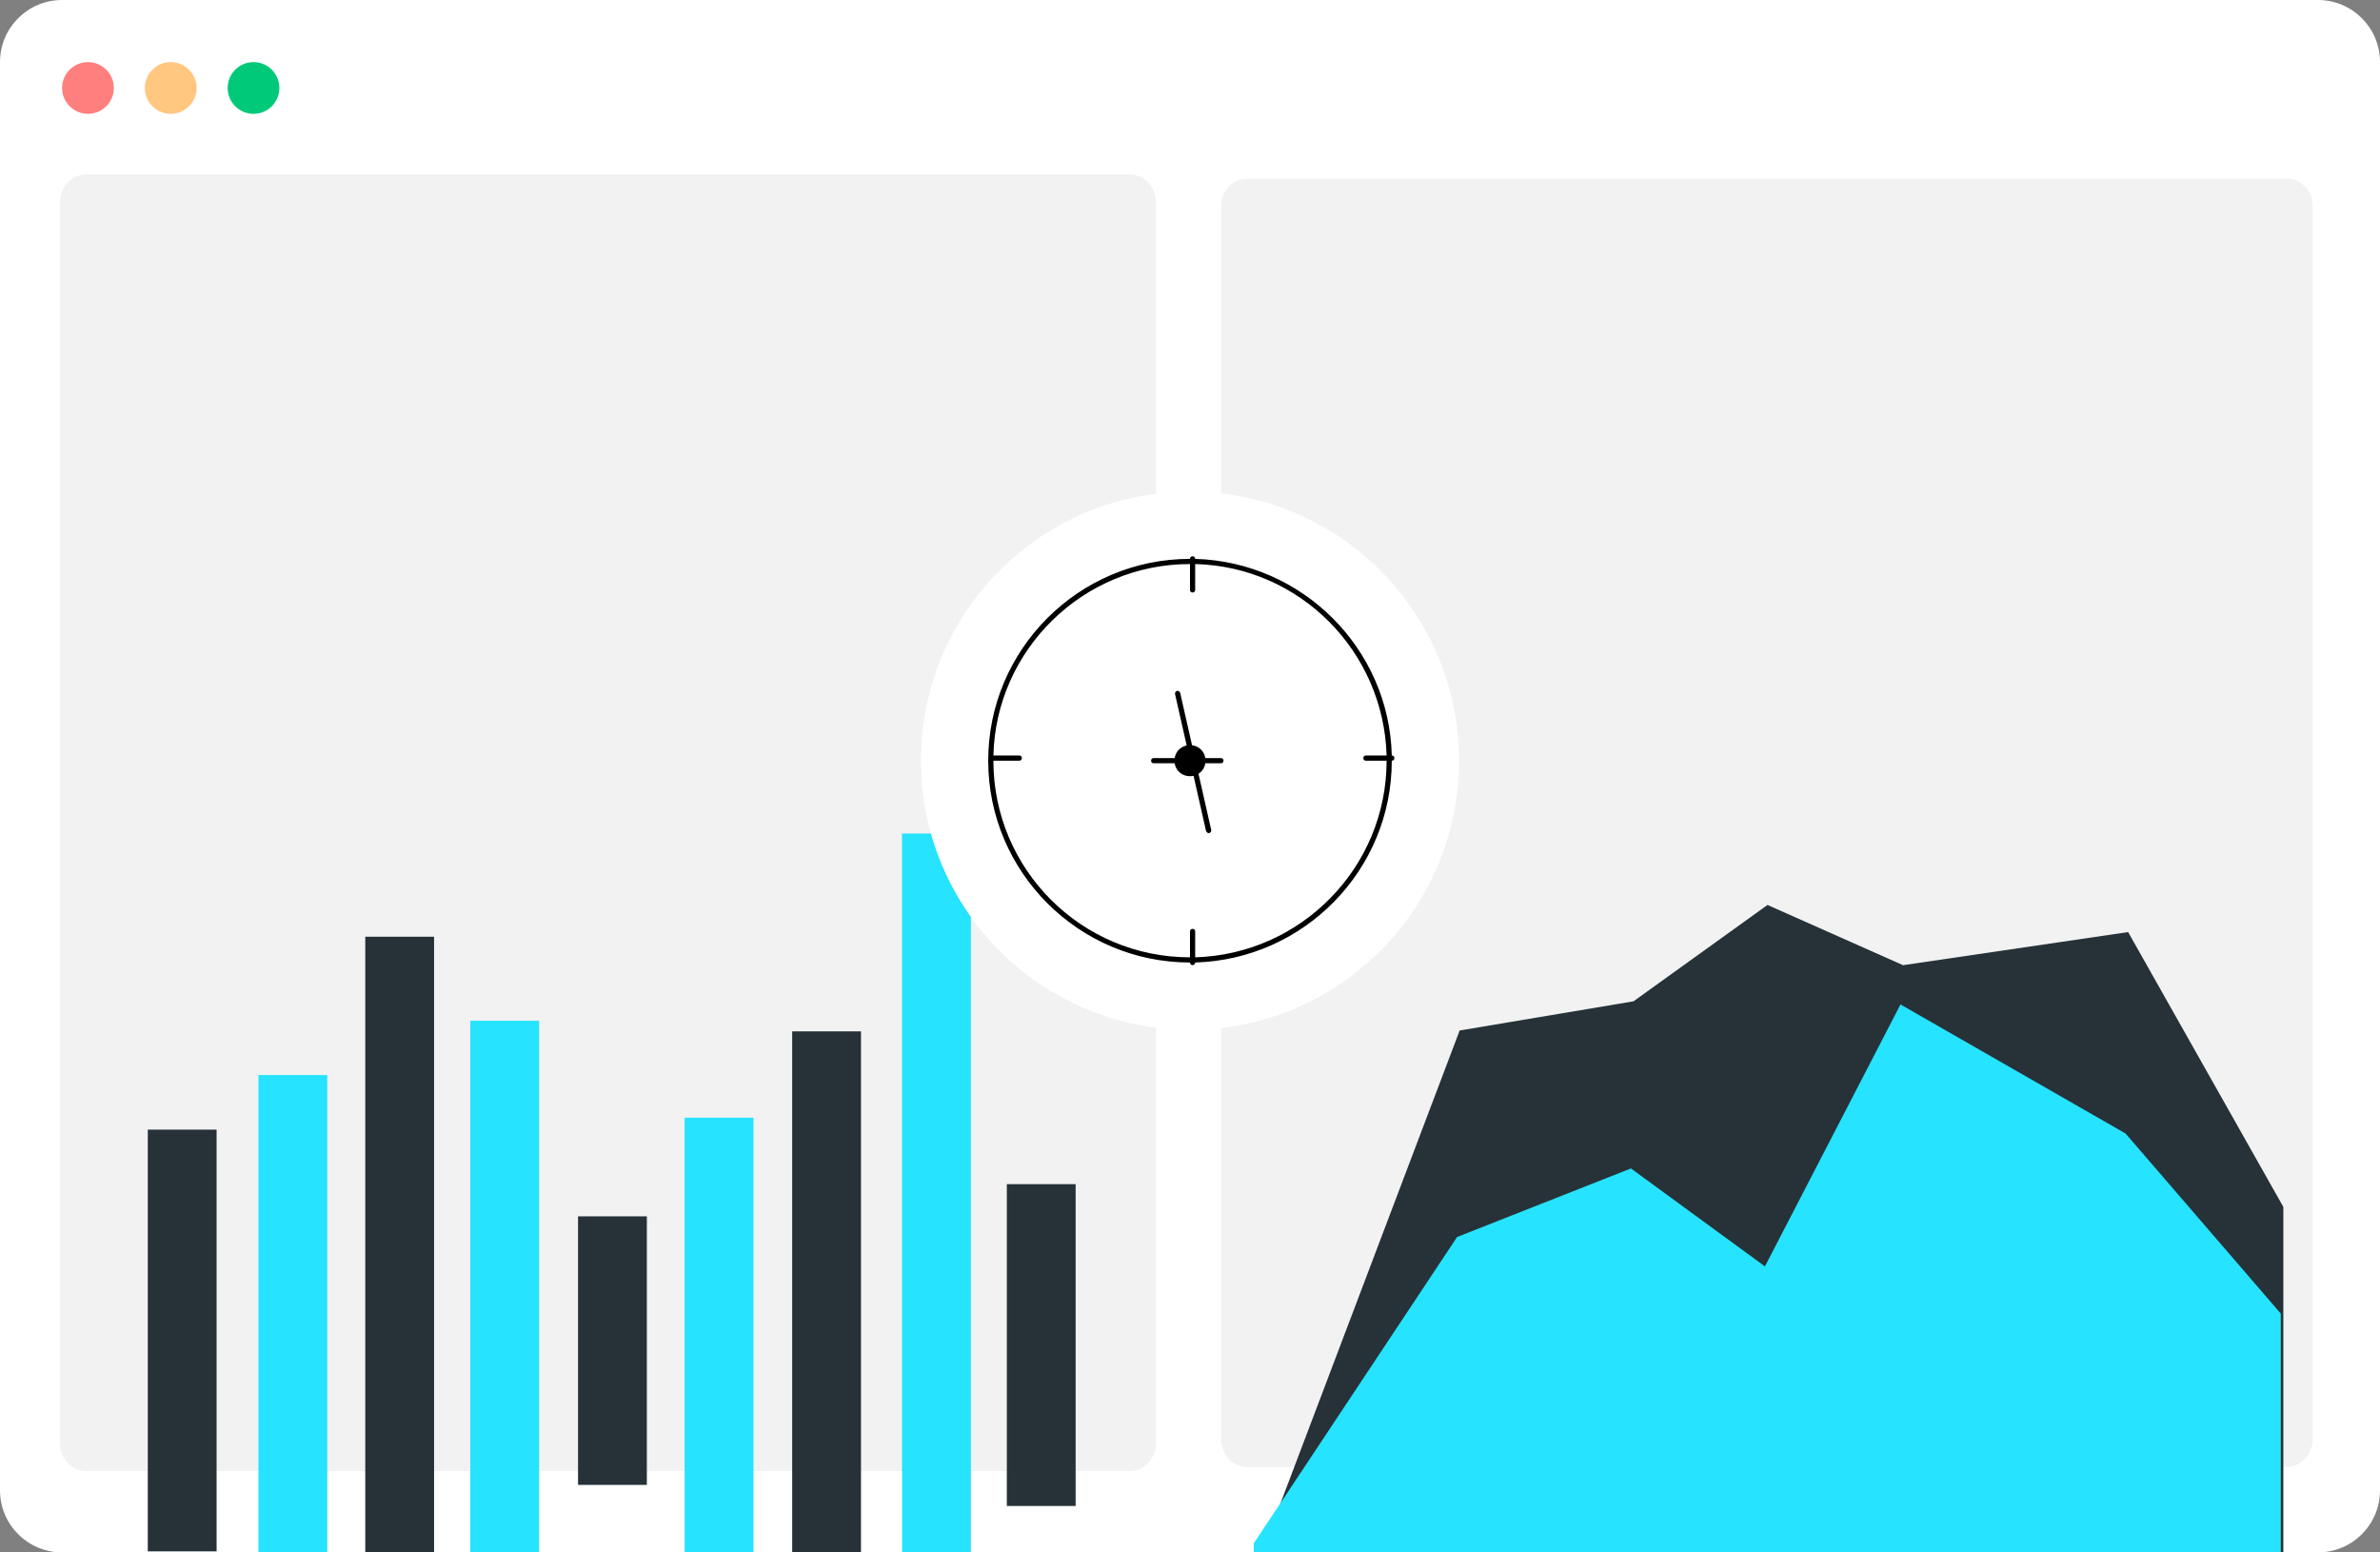
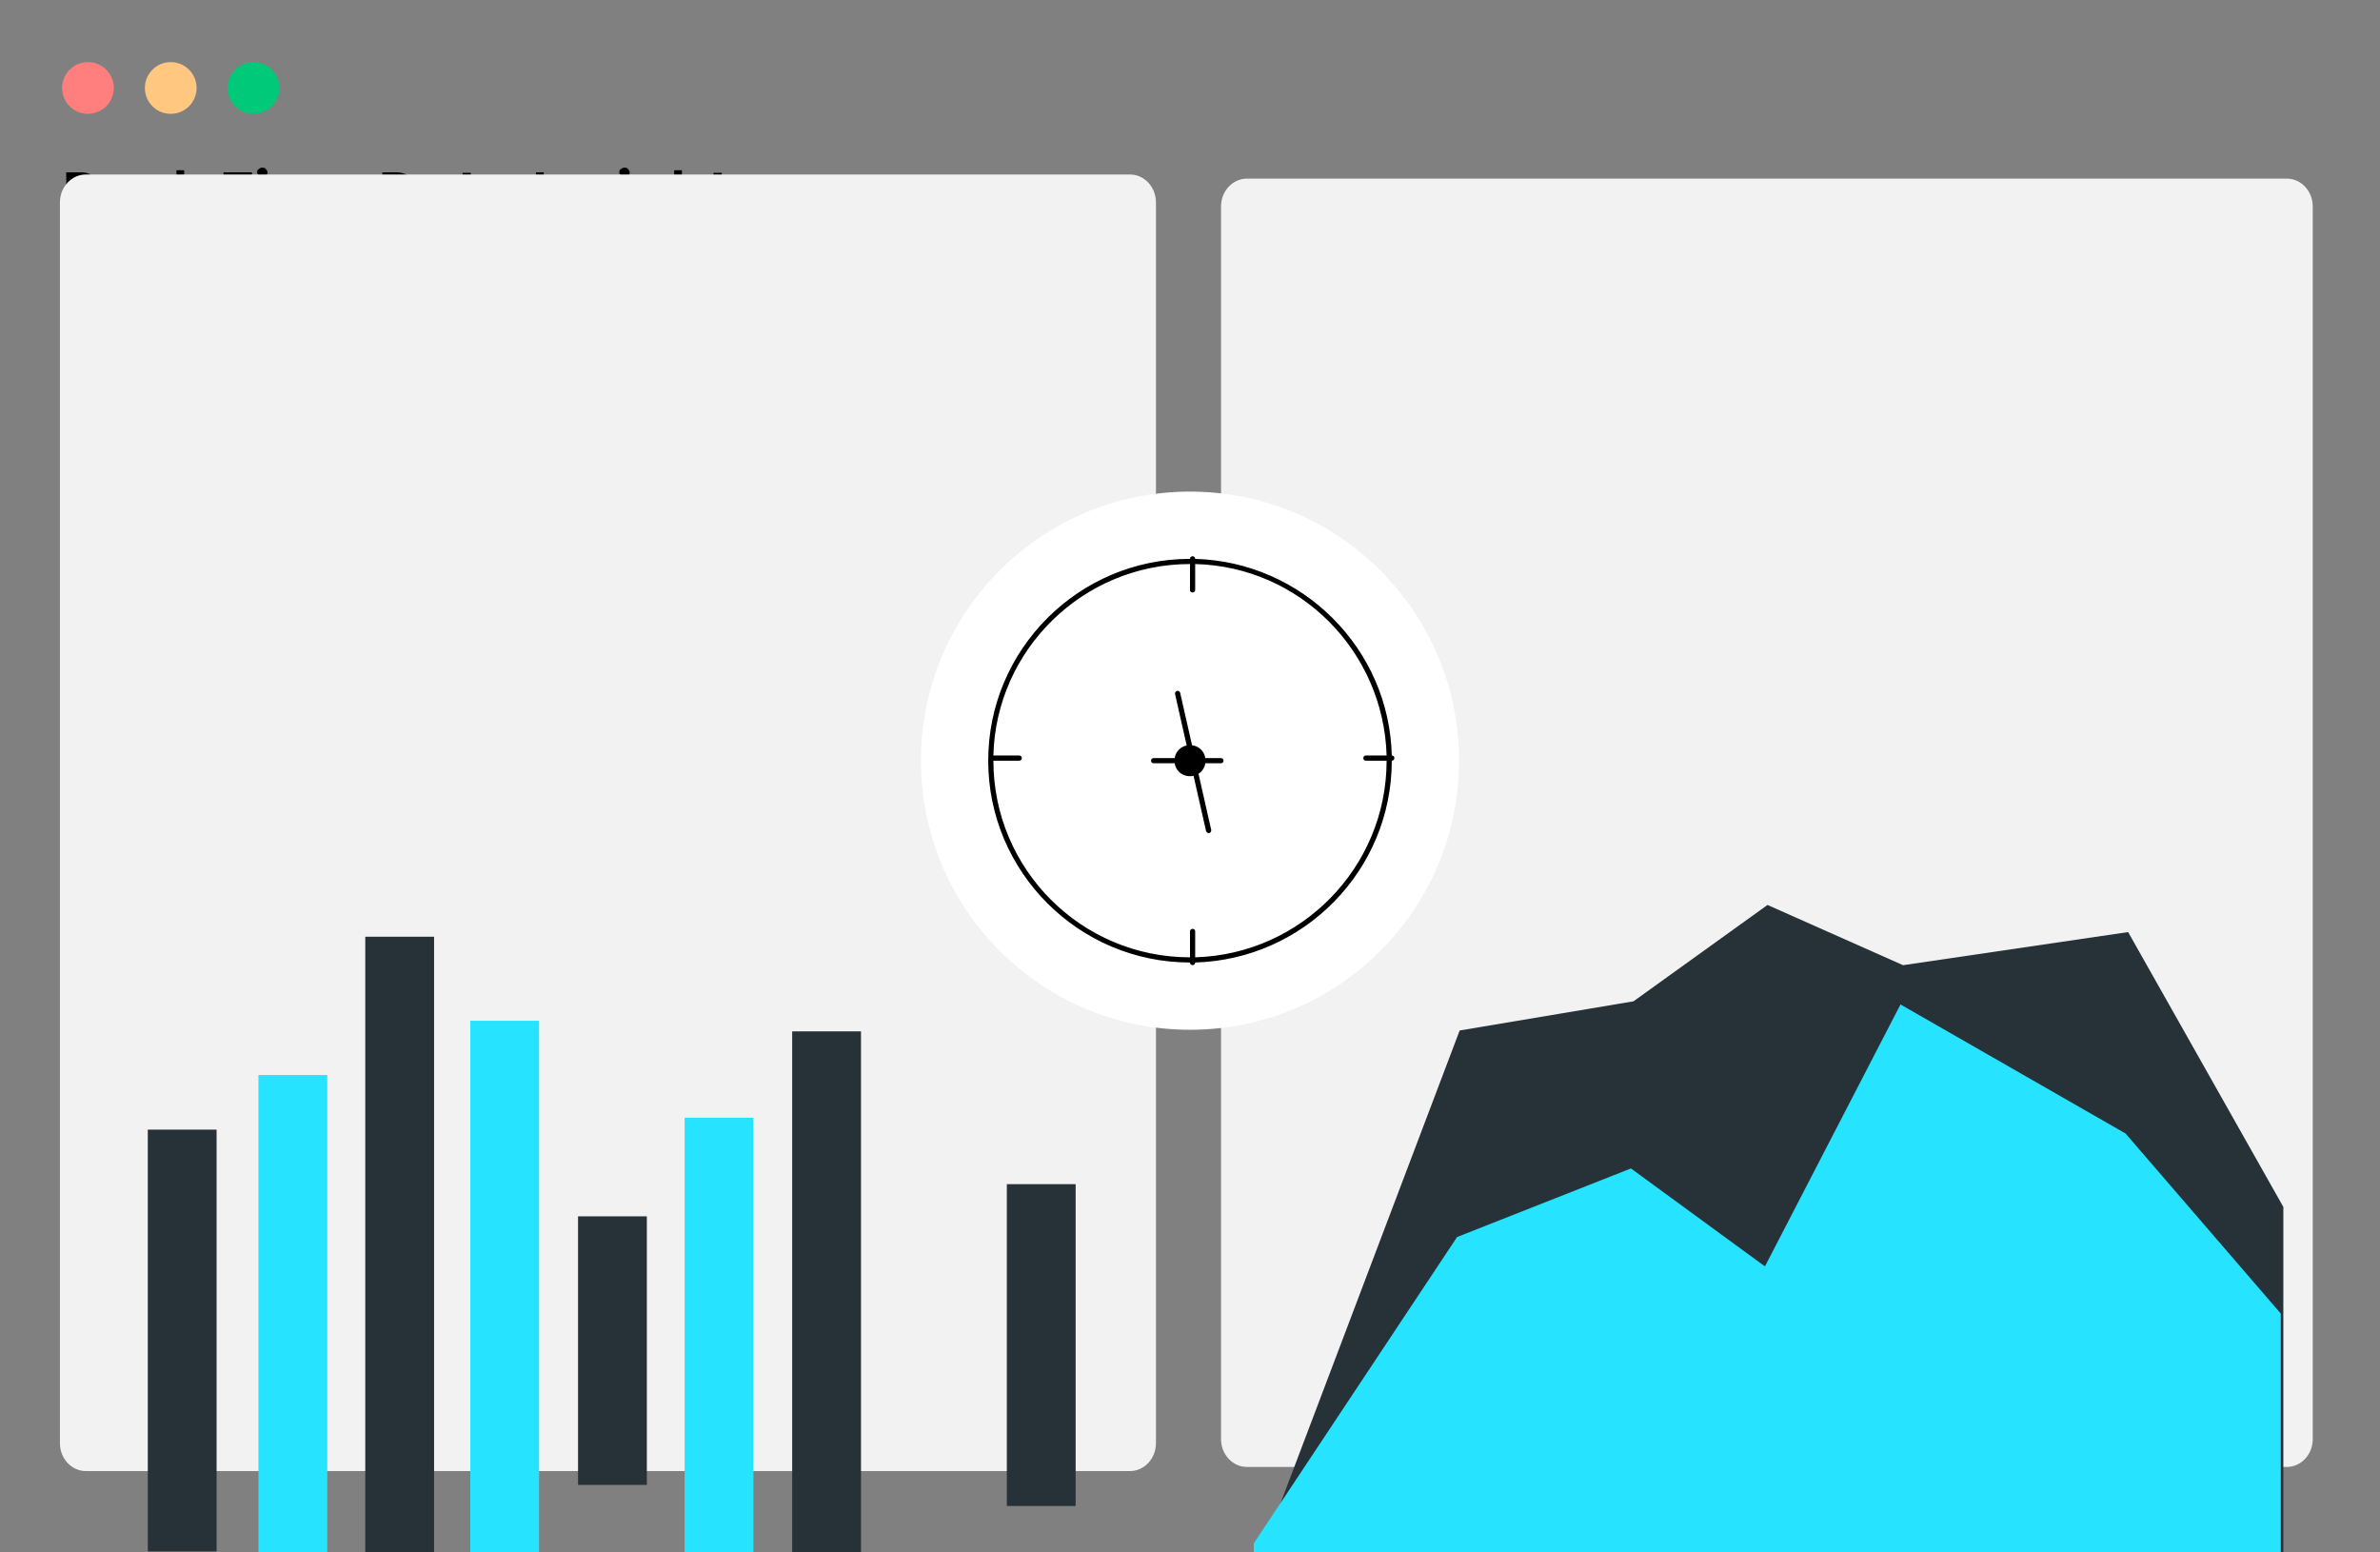
<svg xmlns="http://www.w3.org/2000/svg" xmlns:xlink="http://www.w3.org/1999/xlink" preserveAspectRatio="xMidYMid meet" width="460" height="300" viewBox="0 0 460 300" style="width:100%;height:100%">
  <rect x="0" y="0" width="460" height="300" fill="#808080" stroke="none" />
  <defs>
    <animateTransform repeatCount="indefinite" dur="7.379s" begin="0s" xlink:href="#_R_G_L_2_G_D_1_P_0_G_1_T_0" fill="freeze" attributeName="transform" from="1 0.049" to="1 1" type="scale" additive="sum" keyTimes="0;0.949;1" values="1 0.049;1 1;1 1" keySplines="0.167 0.167 0.833 0.833;0 0 0 0" calcMode="spline" />
    <animateTransform repeatCount="indefinite" dur="7.379s" begin="0s" xlink:href="#_R_G_L_2_G_D_1_P_0_G_1_T_0" fill="freeze" attributeName="transform" from="-0.119 -84.639" to="-0.119 -84.639" type="translate" additive="sum" keyTimes="0;1" values="-0.119 -84.639;-0.119 -84.639" keySplines="0 0 1 1" calcMode="spline" />
    <animate repeatCount="indefinite" dur="7.379s" begin="0s" xlink:href="#_R_G_L_2_G_D_1_P_0" fill="freeze" attributeName="opacity" from="0" to="0" keyTimes="0;0.047;0.949;0.995;1" values="0;1;1;0;0" keySplines="0.167 0.167 0.833 0.833;0.167 0.167 0.833 0.833;0.167 0.167 0.833 0.833;0 0 0 0" calcMode="spline" />
    <animateTransform repeatCount="indefinite" dur="7.379s" begin="0s" xlink:href="#_R_G_L_2_G_D_2_P_0_G_1_T_0" fill="freeze" attributeName="transform" from="1 0.049" to="1 1" type="scale" additive="sum" keyTimes="0;0.949;1" values="1 0.049;1 1;1 1" keySplines="0.167 0.167 0.833 0.833;0 0 0 0" calcMode="spline" />
    <animateTransform repeatCount="indefinite" dur="7.379s" begin="0s" xlink:href="#_R_G_L_2_G_D_2_P_0_G_1_T_0" fill="freeze" attributeName="transform" from="0.377 -66.049" to="0.377 -66.049" type="translate" additive="sum" keyTimes="0;1" values="0.377 -66.049;0.377 -66.049" keySplines="0 0 1 1" calcMode="spline" />
    <animate repeatCount="indefinite" dur="7.379s" begin="0s" xlink:href="#_R_G_L_2_G_D_2_P_0" fill="freeze" attributeName="opacity" from="0" to="0" keyTimes="0;0.047;0.949;0.995;1" values="0;1;1;0;0" keySplines="0.167 0.167 0.833 0.833;0.167 0.167 0.833 0.833;0.167 0.167 0.833 0.833;0 0 0 0" calcMode="spline" />
    <animateTransform repeatCount="indefinite" dur="7.379s" begin="0s" xlink:href="#_R_G_L_1_G_D_1_P_0_G_1_T_0" fill="freeze" attributeName="transform" from="1 0.043" to="1 1" type="scale" additive="sum" keyTimes="0;0.949;1" values="1 0.043;1 1;1 1" keySplines="0.167 0.167 0.833 0.833;0 0 0 0" calcMode="spline" />
    <animateTransform repeatCount="indefinite" dur="7.379s" begin="0s" xlink:href="#_R_G_L_1_G_D_1_P_0_G_1_T_0" fill="freeze" attributeName="transform" from="0.436 -40.5" to="0.436 -40.5" type="translate" additive="sum" keyTimes="0;1" values="0.436 -40.5;0.436 -40.5" keySplines="0 0 1 1" calcMode="spline" />
    <animate repeatCount="indefinite" dur="7.379s" begin="0s" xlink:href="#_R_G_L_1_G_D_1_P_0" fill="freeze" attributeName="opacity" from="0" to="0" keyTimes="0;0.047;0.949;0.995;1" values="0;1;1;0;0" keySplines="0.167 0.167 0.833 0.833;0.167 0.167 0.833 0.833;0.167 0.167 0.833 0.833;0 0 0 0" calcMode="spline" />
    <animateTransform repeatCount="indefinite" dur="7.379s" begin="0s" xlink:href="#_R_G_L_1_G_D_2_P_0_G_1_T_0" fill="freeze" attributeName="transform" from="1 0.043" to="1 1" type="scale" additive="sum" keyTimes="0;0.949;1" values="1 0.043;1 1;1 1" keySplines="0.167 0.167 0.833 0.833;0 0 0 0" calcMode="spline" />
    <animateTransform repeatCount="indefinite" dur="7.379s" begin="0s" xlink:href="#_R_G_L_1_G_D_2_P_0_G_1_T_0" fill="freeze" attributeName="transform" from="-0.252 -52.154" to="-0.252 -52.154" type="translate" additive="sum" keyTimes="0;1" values="-0.252 -52.154;-0.252 -52.154" keySplines="0 0 1 1" calcMode="spline" />
    <animate repeatCount="indefinite" dur="7.379s" begin="0s" xlink:href="#_R_G_L_1_G_D_2_P_0" fill="freeze" attributeName="opacity" from="0" to="0" keyTimes="0;0.047;0.949;0.995;1" values="0;1;1;0;0" keySplines="0.167 0.167 0.833 0.833;0.167 0.167 0.833 0.833;0.167 0.167 0.833 0.833;0 0 0 0" calcMode="spline" />
    <animateTransform repeatCount="indefinite" dur="7.379s" begin="0s" xlink:href="#_R_G_L_1_G_D_3_P_0_G_1_T_0" fill="freeze" attributeName="transform" from="1 0.043" to="1 1" type="scale" additive="sum" keyTimes="0;0.949;1" values="1 0.043;1 1;1 1" keySplines="0.167 0.167 0.833 0.833;0 0 0 0" calcMode="spline" />
    <animateTransform repeatCount="indefinite" dur="7.379s" begin="0s" xlink:href="#_R_G_L_1_G_D_3_P_0_G_1_T_0" fill="freeze" attributeName="transform" from="-0.199 -76.523" to="-0.199 -76.523" type="translate" additive="sum" keyTimes="0;1" values="-0.199 -76.523;-0.199 -76.523" keySplines="0 0 1 1" calcMode="spline" />
    <animate repeatCount="indefinite" dur="7.379s" begin="0s" xlink:href="#_R_G_L_1_G_D_3_P_0" fill="freeze" attributeName="opacity" from="0" to="0" keyTimes="0;0.047;0.949;0.995;1" values="0;1;1;0;0" keySplines="0.167 0.167 0.833 0.833;0.167 0.167 0.833 0.833;0.167 0.167 0.833 0.833;0 0 0 0" calcMode="spline" />
    <animateTransform repeatCount="indefinite" dur="7.379s" begin="0s" xlink:href="#_R_G_L_1_G_D_4_P_0_G_1_T_0" fill="freeze" attributeName="transform" from="1 0.043" to="1 1" type="scale" additive="sum" keyTimes="0;0.949;1" values="1 0.043;1 1;1 1" keySplines="0.167 0.167 0.833 0.833;0 0 0 0" calcMode="spline" />
    <animateTransform repeatCount="indefinite" dur="7.379s" begin="0s" xlink:href="#_R_G_L_1_G_D_4_P_0_G_1_T_0" fill="freeze" attributeName="transform" from="0.107 -61.66" to="0.107 -61.66" type="translate" additive="sum" keyTimes="0;1" values="0.107 -61.66;0.107 -61.66" keySplines="0 0 1 1" calcMode="spline" />
    <animate repeatCount="indefinite" dur="7.379s" begin="0s" xlink:href="#_R_G_L_1_G_D_4_P_0" fill="freeze" attributeName="opacity" from="0" to="0" keyTimes="0;0.047;0.949;0.995;1" values="0;1;1;0;0" keySplines="0.167 0.167 0.833 0.833;0.167 0.167 0.833 0.833;0.167 0.167 0.833 0.833;0 0 0 0" calcMode="spline" />
    <animateTransform repeatCount="indefinite" dur="7.379s" begin="0s" xlink:href="#_R_G_L_1_G_D_5_P_0_G_1_T_0" fill="freeze" attributeName="transform" from="1 0.043" to="1 1" type="scale" additive="sum" keyTimes="0;0.949;1" values="1 0.043;1 1;1 1" keySplines="0.167 0.167 0.833 0.833;0 0 0 0" calcMode="spline" />
    <animateTransform repeatCount="indefinite" dur="7.379s" begin="0s" xlink:href="#_R_G_L_1_G_D_5_P_0_G_1_T_0" fill="freeze" attributeName="transform" from="-0.021 -26.85" to="-0.021 -26.85" type="translate" additive="sum" keyTimes="0;1" values="-0.021 -26.85;-0.021 -26.85" keySplines="0 0 1 1" calcMode="spline" />
    <animate repeatCount="indefinite" dur="7.379s" begin="0s" xlink:href="#_R_G_L_1_G_D_5_P_0" fill="freeze" attributeName="opacity" from="0" to="0" keyTimes="0;0.047;0.949;0.995;1" values="0;1;1;0;0" keySplines="0.167 0.167 0.833 0.833;0.167 0.167 0.833 0.833;0.167 0.167 0.833 0.833;0 0 0 0" calcMode="spline" />
    <animateTransform repeatCount="indefinite" dur="7.379s" begin="0s" xlink:href="#_R_G_L_1_G_D_6_P_0_G_1_T_0" fill="freeze" attributeName="transform" from="1 0.043" to="1 1" type="scale" additive="sum" keyTimes="0;0.949;1" values="1 0.043;1 1;1 1" keySplines="0.167 0.167 0.833 0.833;0 0 0 0" calcMode="spline" />
    <animateTransform repeatCount="indefinite" dur="7.379s" begin="0s" xlink:href="#_R_G_L_1_G_D_6_P_0_G_1_T_0" fill="freeze" attributeName="transform" from="0.078 -43.291" to="0.078 -43.291" type="translate" additive="sum" keyTimes="0;1" values="0.078 -43.291;0.078 -43.291" keySplines="0 0 1 1" calcMode="spline" />
    <animate repeatCount="indefinite" dur="7.379s" begin="0s" xlink:href="#_R_G_L_1_G_D_6_P_0" fill="freeze" attributeName="opacity" from="0" to="0" keyTimes="0;0.047;0.949;0.995;1" values="0;1;1;0;0" keySplines="0.167 0.167 0.833 0.833;0.167 0.167 0.833 0.833;0.167 0.167 0.833 0.833;0 0 0 0" calcMode="spline" />
    <animateTransform repeatCount="indefinite" dur="7.379s" begin="0s" xlink:href="#_R_G_L_1_G_D_7_P_0_G_1_T_0" fill="freeze" attributeName="transform" from="1 0.043" to="1 1" type="scale" additive="sum" keyTimes="0;0.949;1" values="1 0.043;1 1;1 1" keySplines="0.167 0.167 0.833 0.833;0 0 0 0" calcMode="spline" />
    <animateTransform repeatCount="indefinite" dur="7.379s" begin="0s" xlink:href="#_R_G_L_1_G_D_7_P_0_G_1_T_0" fill="freeze" attributeName="transform" from="-0.646 -98.078" to="-0.646 -98.078" type="translate" additive="sum" keyTimes="0;1" values="-0.646 -98.078;-0.646 -98.078" keySplines="0 0 1 1" calcMode="spline" />
    <animate repeatCount="indefinite" dur="7.379s" begin="0s" xlink:href="#_R_G_L_1_G_D_7_P_0" fill="freeze" attributeName="opacity" from="0" to="0" keyTimes="0;0.047;0.949;0.995;1" values="0;1;1;0;0" keySplines="0.167 0.167 0.833 0.833;0.167 0.167 0.833 0.833;0.167 0.167 0.833 0.833;0 0 0 0" calcMode="spline" />
    <animateTransform repeatCount="indefinite" dur="7.379s" begin="0s" xlink:href="#_R_G_L_1_G_D_8_P_0_G_1_T_0" fill="freeze" attributeName="transform" from="1 0.043" to="1 1" type="scale" additive="sum" keyTimes="0;0.949;1" values="1 0.043;1 1;1 1" keySplines="0.167 0.167 0.833 0.833;0 0 0 0" calcMode="spline" />
    <animateTransform repeatCount="indefinite" dur="7.379s" begin="0s" xlink:href="#_R_G_L_1_G_D_8_P_0_G_1_T_0" fill="freeze" attributeName="transform" from="-0.197 -30.929" to="-0.197 -30.929" type="translate" additive="sum" keyTimes="0;1" values="-0.197 -30.929;-0.197 -30.929" keySplines="0 0 1 1" calcMode="spline" />
    <animate repeatCount="indefinite" dur="7.379s" begin="0s" xlink:href="#_R_G_L_1_G_D_8_P_0" fill="freeze" attributeName="opacity" from="0" to="0" keyTimes="0;0.047;0.949;0.995;1" values="0;1;1;0;0" keySplines="0.167 0.167 0.833 0.833;0.167 0.167 0.833 0.833;0.167 0.167 0.833 0.833;0 0 0 0" calcMode="spline" />
    <animateTransform repeatCount="indefinite" dur="7.379s" begin="0s" xlink:href="#_R_G_L_1_G_D_9_P_0_G_1_T_0" fill="freeze" attributeName="transform" from="1 0.043" to="1 1" type="scale" additive="sum" keyTimes="0;0.949;1" values="1 0.043;1 1;1 1" keySplines="0.167 0.167 0.833 0.833;0 0 0 0" calcMode="spline" />
    <animateTransform repeatCount="indefinite" dur="7.379s" begin="0s" xlink:href="#_R_G_L_1_G_D_9_P_0_G_1_T_0" fill="freeze" attributeName="transform" from="-0.11 -60.711" to="-0.11 -60.711" type="translate" additive="sum" keyTimes="0;1" values="-0.11 -60.711;-0.11 -60.711" keySplines="0 0 1 1" calcMode="spline" />
    <animate repeatCount="indefinite" dur="7.379s" begin="0s" xlink:href="#_R_G_L_1_G_D_9_P_0" fill="freeze" attributeName="opacity" from="0" to="0" keyTimes="0;0.047;0.949;0.995;1" values="0;1;1;0;0" keySplines="0.167 0.167 0.833 0.833;0.167 0.167 0.833 0.833;0.167 0.167 0.833 0.833;0 0 0 0" calcMode="spline" />
    <animateTransform repeatCount="indefinite" dur="7.379s" begin="0s" xlink:href="#_R_G_L_0_G_D_2_P_0_G_0_T_0" fill="freeze" attributeName="transform" from="0" to="358" type="rotate" additive="sum" keyTimes="0;0.5;0.995;1" values="0;176;358;358" keySplines="0.167 0.167 0.833 0.833;0.167 0.167 0.833 0.833;0 0 0 0" calcMode="spline" />
    <animateTransform repeatCount="indefinite" dur="7.379s" begin="0s" xlink:href="#_R_G_L_0_G_D_2_P_0_G_0_T_0" fill="freeze" attributeName="transform" from="-3.604 -13.501" to="-3.604 -13.501" type="translate" additive="sum" keyTimes="0;1" values="-3.604 -13.501;-3.604 -13.501" keySplines="0 0 1 1" calcMode="spline" />
    <animateTransform repeatCount="indefinite" dur="7.379s" begin="0s" xlink:href="#_R_G_L_0_G_D_3_P_0_G_0_T_0" fill="freeze" attributeName="transform" from="0" to="40" type="rotate" additive="sum" keyTimes="0;0.995;1" values="0;40;40" keySplines="0.167 0.167 0.833 0.833;0 0 0 0" calcMode="spline" />
    <animateTransform repeatCount="indefinite" dur="7.379s" begin="0s" xlink:href="#_R_G_L_0_G_D_3_P_0_G_0_T_0" fill="freeze" attributeName="transform" from="-6.977 0.001" to="-6.977 0.001" type="translate" additive="sum" keyTimes="0;1" values="-6.977 0.001;-6.977 0.001" keySplines="0 0 1 1" calcMode="spline" />
    <animate repeatCount="indefinite" dur="7.379s" begin="0s" xlink:href="#_R_G_L_0_G" fill="freeze" attributeName="opacity" from="0" to="0" keyTimes="0;0.014;0.981;0.995;1" values="0;1;1;0;0" keySplines="0.167 0.167 0.833 0.833;0.167 0.167 0.833 0.833;0.167 0.167 0.833 0.833;0 0 0 0" calcMode="spline" />
    <animate attributeType="XML" attributeName="opacity" dur="7s" from="0" to="1" xlink:href="#time_group" />
  </defs>
  <g id="_R_G">
    <g id="_R_G_L_3_G">
      <path id="_R_G_L_3_G_D_0_P_0" fill="#000000" fill-opacity="1" fill-rule="nonzero" d=" M16.7 41 C16.7,41 15,38 15,38 C15,38 14.3,38 14.3,38 C14.3,38 14.3,41 14.3,41 C14.3,41 12.8,41 12.8,41 C12.8,41 12.8,33.3 12.8,33.3 C12.8,33.3 15.7,33.3 15.7,33.3 C16.3,33.3 16.8,33.4 17.2,33.6 C17.6,33.8 17.9,34.1 18.1,34.4 C18.3,34.8 18.4,35.1 18.4,35.6 C18.4,36.1 18.3,36.6 18,37 C17.7,37.4 17.3,37.7 16.7,37.8 C16.7,37.8 18.5,40.9 18.5,40.9 C18.5,40.9 16.7,40.9 16.7,40.9 C16.7,40.9 16.7,41 16.7,41z  M14.3 36.9 C14.3,36.9 15.6,36.9 15.6,36.9 C16,36.9 16.3,36.9 16.5,36.6 C16.7,36.4 16.8,36.1 16.8,35.8 C16.8,35.5 16.7,35.2 16.5,35 C16.3,34.8 16,34.7 15.6,34.7 C15.6,34.7 14.3,34.7 14.3,34.7 C14.3,34.7 14.3,37 14.3,37 C14.3,37 14.3,36.9 14.3,36.9z  M25.5 37.8 C25.5,37.8 25.5,38.4 25.5,38.4 C25.5,38.4 21,38.4 21,38.4 C21,38.8 21.2,39.2 21.5,39.4 C21.8,39.6 22.1,39.8 22.5,39.8 C23.1,39.8 23.5,39.6 23.7,39.1 C23.7,39.1 25.4,39.1 25.4,39.1 C25.2,39.7 24.9,40.2 24.4,40.6 C23.9,41 23.3,41.2 22.6,41.2 C21.9,41.2 21.5,41.1 21,40.8 C20.5,40.5 20.2,40.2 19.9,39.7 C19.6,39.2 19.5,38.7 19.5,38 C19.5,37.3 19.6,36.8 19.9,36.3 C20.2,35.8 20.5,35.5 21,35.2 C21.5,34.9 22,34.8 22.6,34.8 C23.2,34.8 23.7,34.9 24.2,35.2 C24.7,35.4 25,35.8 25.3,36.3 C25.6,36.8 25.7,37.3 25.7,37.9 C25.7,37.9 25.5,37.8 25.5,37.8z  M23.9 37.4 C23.9,37 23.7,36.7 23.5,36.5 C23.2,36.3 22.9,36.1 22.5,36.1 C22.1,36.1 21.8,36.2 21.5,36.5 C21.2,36.7 21.1,37 21,37.5 C21,37.5 23.9,37.5 23.9,37.5 C23.9,37.5 23.9,37.4 23.9,37.4z  M26.2 37.9 C26.2,37.3 26.3,36.7 26.6,36.3 C26.8,35.8 27.2,35.5 27.6,35.2 C28,34.9 28.5,34.8 29,34.8 C29.5,34.8 29.9,34.8 30.2,35.1 C30.5,35.3 30.8,35.5 31,35.8 C31,35.8 31,34.9 31,34.9 C31,34.9 32.6,34.9 32.6,34.9 C32.6,34.9 32.6,41 32.6,41 C32.6,41 31,41 31,41 C31,41 31,40.1 31,40.1 C30.8,40.4 30.5,40.6 30.2,40.8 C29.9,41 29.5,41.1 29,41.1 C28.5,41.1 28,41 27.6,40.7 C27.2,40.4 26.8,40.1 26.6,39.6 C26.4,39.1 26.2,38.6 26.2,37.9z  M31 38 C31,37.6 31,37.3 30.8,37 C30.7,36.7 30.5,36.5 30.2,36.4 C30,36.3 29.7,36.2 29.4,36.2 C29.1,36.2 28.9,36.2 28.6,36.4 C28.4,36.5 28.2,36.7 28,37 C27.9,37.3 27.8,37.6 27.8,37.9 C27.8,38.2 27.8,38.6 28,38.9 C28.2,39.2 28.4,39.4 28.6,39.5 C28.8,39.6 29.1,39.7 29.4,39.7 C29.7,39.7 30,39.7 30.2,39.5 C30.4,39.4 30.6,39.1 30.8,38.9 C30.9,38.6 31,38.3 31,37.9 C31,37.9 31,38 31,38z    M35.6 41 C35.6,41 34.1,41 34.1,41 C34.1,41 34.1,32.9 34.1,32.9 C34.1,32.9 35.6,32.9 35.6,32.9 C35.6,32.9 35.6,41 35.6,41z    M41.8 37.7 C41.8,37.7 37.1,37.7 37.1,37.7 C37.1,37.7 37.1,36.4 37.1,36.4 C37.1,36.4 41.8,36.4 41.8,36.4 C41.8,36.4 41.8,37.7 41.8,37.7z  M48.7 33.3 C48.7,33.3 48.7,34.5 48.7,34.5 C48.7,34.5 46.7,34.5 46.7,34.5 C46.7,34.5 46.7,40.9 46.7,40.9 C46.7,40.9 45.2,40.9 45.2,40.9 C45.2,40.9 45.2,34.5 45.2,34.5 C45.2,34.5 43.2,34.5 43.2,34.5 C43.2,34.5 43.2,33.3 43.2,33.3 C43.2,33.3 48.8,33.3 48.8,33.3 C48.8,33.3 48.7,33.3 48.7,33.3z  M50.7 34.2 C50.4,34.2 50.2,34.2 50,33.9 C49.8,33.7 49.7,33.5 49.7,33.3 C49.7,33.1 49.7,32.8 50,32.7 C50.2,32.5 50.4,32.4 50.7,32.4 C51,32.4 51.2,32.4 51.4,32.7 C51.6,32.9 51.7,33.1 51.7,33.3 C51.7,33.5 51.7,33.8 51.4,33.9 C51.2,34.1 51,34.2 50.7,34.2z    M51.4 41 C51.4,41 49.9,41 49.9,41 C49.9,41 49.9,34.9 49.9,34.9 C49.9,34.9 51.4,34.9 51.4,34.9 C51.4,34.9 51.4,41 51.4,41z  M60.5 34.8 C61.2,34.8 61.8,35 62.3,35.5 C62.8,36 63,36.6 63,37.4 C63,37.4 63,41 63,41 C63,41 61.5,41 61.5,41 C61.5,41 61.5,37.6 61.5,37.6 C61.5,37.1 61.4,36.8 61.1,36.5 C60.9,36.2 60.5,36.1 60.1,36.1 C59.7,36.1 59.3,36.2 59.1,36.5 C58.9,36.7 58.7,37.1 58.7,37.6 C58.7,37.6 58.7,41 58.7,41 C58.7,41 57.2,41 57.2,41 C57.2,41 57.2,37.6 57.2,37.6 C57.2,37.1 57.1,36.8 56.8,36.5 C56.6,36.2 56.2,36.1 55.8,36.1 C55.4,36.1 55,36.2 54.8,36.5 C54.6,36.7 54.4,37.1 54.4,37.6 C54.4,37.6 54.4,41 54.4,41 C54.4,41 52.9,41 52.9,41 C52.9,41 52.9,34.9 52.9,34.9 C52.9,34.9 54.4,34.9 54.4,34.9 C54.4,34.9 54.4,35.6 54.4,35.6 C54.6,35.3 54.9,35.1 55.2,35 C55.5,34.9 55.9,34.8 56.2,34.8 C56.5,34.8 57.1,34.9 57.5,35.1 C57.9,35.3 58.2,35.6 58.4,36 C58.6,35.6 58.9,35.4 59.3,35.2 C59.7,35 60.1,34.9 60.5,34.9 C60.5,34.9 60.5,34.8 60.5,34.8z  M70.1 37.8 C70.1,37.8 70.1,38.4 70.1,38.4 C70.1,38.4 65.6,38.4 65.6,38.4 C65.6,38.8 65.8,39.2 66.1,39.4 C66.4,39.6 66.7,39.8 67.1,39.8 C67.7,39.8 68.1,39.6 68.3,39.1 C68.3,39.1 70,39.1 70,39.1 C69.8,39.7 69.5,40.2 69,40.6 C68.5,41 67.9,41.2 67.2,41.2 C66.5,41.2 66.1,41.1 65.6,40.8 C65.1,40.5 64.8,40.2 64.5,39.7 C64.2,39.2 64.1,38.7 64.1,38 C64.1,37.3 64.2,36.8 64.5,36.3 C64.8,35.8 65.1,35.5 65.6,35.2 C66.1,34.9 66.6,34.8 67.2,34.8 C67.8,34.8 68.3,34.9 68.8,35.2 C69.3,35.4 69.6,35.8 69.9,36.3 C70.2,36.8 70.3,37.3 70.3,37.9 C70.3,37.9 70.1,37.8 70.1,37.8z  M68.5 37.4 C68.5,37 68.3,36.7 68.1,36.5 C67.8,36.3 67.5,36.1 67.1,36.1 C66.7,36.1 66.4,36.2 66.1,36.5 C65.8,36.7 65.7,37 65.6,37.5 C65.6,37.5 68.5,37.5 68.5,37.5 C68.5,37.5 68.5,37.4 68.5,37.4z  M76.6 33.3 C77.4,33.3 78.1,33.5 78.7,33.8 C79.3,34.1 79.8,34.6 80.1,35.2 C80.4,35.8 80.6,36.5 80.6,37.2 C80.6,37.9 80.4,38.6 80.1,39.2 C79.8,39.8 79.3,40.2 78.7,40.5 C78.1,40.8 77.4,41 76.6,41 C76.6,41 73.9,41 73.9,41 C73.9,41 73.9,33.3 73.9,33.3 C73.9,33.3 76.6,33.3 76.6,33.3z  M76.5 39.7 C77.3,39.7 77.9,39.5 78.4,39 C78.8,38.6 79.1,37.9 79.1,37.1 C79.1,36.3 78.9,35.7 78.4,35.2 C78,34.7 77.3,34.5 76.5,34.5 C76.5,34.5 75.4,34.5 75.4,34.5 C75.4,34.5 75.4,39.6 75.4,39.6 C75.4,39.6 76.5,39.6 76.5,39.6 C76.5,39.6 76.5,39.7 76.5,39.7z  M81.4 37.9 C81.4,37.3 81.5,36.7 81.8,36.3 C82,35.8 82.4,35.5 82.8,35.2 C83.2,34.9 83.7,34.8 84.2,34.8 C84.7,34.8 85.1,34.8 85.4,35.1 C85.7,35.3 86,35.5 86.2,35.8 C86.2,35.8 86.2,34.9 86.2,34.9 C86.2,34.9 87.8,34.9 87.8,34.9 C87.8,34.9 87.8,41 87.8,41 C87.8,41 86.2,41 86.2,41 C86.2,41 86.2,40.1 86.2,40.1 C86,40.4 85.7,40.6 85.4,40.8 C85.1,41 84.7,41.1 84.2,41.1 C83.7,41.1 83.2,41 82.8,40.7 C82.4,40.4 82,40.1 81.8,39.6 C81.6,39.1 81.4,38.6 81.4,37.9z  M86.2 38 C86.2,37.6 86.2,37.3 86,37 C85.9,36.7 85.7,36.5 85.4,36.4 C85.2,36.3 84.9,36.2 84.6,36.2 C84.3,36.2 84,36.2 83.8,36.4 C83.6,36.5 83.4,36.7 83.2,37 C83.1,37.3 83,37.6 83,37.9 C83,38.2 83,38.6 83.2,38.9 C83.4,39.2 83.6,39.4 83.8,39.5 C84,39.6 84.3,39.7 84.6,39.7 C84.9,39.7 85.2,39.7 85.4,39.5 C85.6,39.4 85.8,39.1 86,38.9 C86.1,38.6 86.2,38.3 86.2,37.9 C86.2,37.9 86.2,38 86.2,38z  M91 36.2 C91,36.2 91,39.1 91,39.1 C91,39.3 91,39.5 91.1,39.6 C91.2,39.6 91.4,39.7 91.6,39.7 C91.6,39.7 92.3,39.7 92.3,39.7 C92.3,39.7 92.3,41 92.3,41 C92.3,41 91.3,41 91.3,41 C90,41 89.4,40.4 89.4,39.1 C89.4,39.1 89.4,36.2 89.4,36.2 C89.4,36.2 88.7,36.2 88.7,36.2 C88.7,36.2 88.7,34.9 88.7,34.9 C88.7,34.9 89.4,34.9 89.4,34.9 C89.4,34.9 89.4,33.4 89.4,33.4 C89.4,33.4 91,33.4 91,33.4 C91,33.4 91,34.9 91,34.9 C91,34.9 92.4,34.9 92.4,34.9 C92.4,34.9 92.4,36.2 92.4,36.2 C92.4,36.2 91,36.2 91,36.2z  M93.1 37.9 C93.1,37.3 93.2,36.7 93.5,36.3 C93.7,35.8 94.1,35.5 94.5,35.2 C94.9,34.9 95.4,34.8 95.9,34.8 C96.4,34.8 96.8,34.8 97.1,35.1 C97.4,35.3 97.7,35.5 97.9,35.8 C97.9,35.8 97.9,34.9 97.9,34.9 C97.9,34.9 99.5,34.9 99.5,34.9 C99.5,34.9 99.5,41 99.5,41 C99.5,41 97.9,41 97.9,41 C97.9,41 97.9,40.1 97.9,40.1 C97.7,40.4 97.4,40.6 97.1,40.8 C96.8,41 96.4,41.1 95.9,41.1 C95.4,41.1 94.9,41 94.5,40.7 C94.1,40.4 93.7,40.1 93.5,39.6 C93.3,39.1 93.1,38.6 93.1,37.9z  M97.9 38 C97.9,37.6 97.9,37.3 97.7,37 C97.6,36.7 97.4,36.5 97.1,36.4 C96.9,36.3 96.6,36.2 96.3,36.2 C96,36.2 95.8,36.2 95.5,36.4 C95.3,36.5 95.1,36.7 94.9,37 C94.8,37.3 94.7,37.6 94.7,37.9 C94.7,38.2 94.7,38.6 94.9,38.9 C95.1,39.2 95.3,39.4 95.5,39.5 C95.7,39.6 96,39.7 96.3,39.7 C96.6,39.7 96.9,39.7 97.1,39.5 C97.3,39.4 97.5,39.1 97.7,38.9 C97.8,38.6 97.9,38.3 97.9,37.9 C97.9,37.9 97.9,38 97.9,38z    M105.1 41 C105.1,41 103.6,41 103.6,41 C103.6,41 103.6,33.3 103.6,33.3 C103.6,33.3 105.1,33.3 105.1,33.3 C105.1,33.3 105.1,41 105.1,41z  M110 34.8 C110.7,34.8 111.3,35 111.8,35.5 C112.2,36 112.5,36.6 112.5,37.4 C112.5,37.4 112.5,41 112.5,41 C112.5,41 111,41 111,41 C111,41 111,37.6 111,37.6 C111,37.1 110.9,36.7 110.6,36.5 C110.4,36.2 110,36.1 109.6,36.1 C109.2,36.1 108.8,36.2 108.6,36.5 C108.4,36.8 108.2,37.1 108.2,37.6 C108.2,37.6 108.2,41 108.2,41 C108.2,41 106.7,41 106.7,41 C106.7,41 106.7,34.9 106.7,34.9 C106.7,34.9 108.2,34.9 108.2,34.9 C108.2,34.9 108.2,35.7 108.2,35.7 C108.4,35.4 108.7,35.2 109,35.1 C109.3,34.9 109.7,34.9 110.1,34.9 C110.1,34.9 110,34.8 110,34.8z  M116.2 41.1 C115.7,41.1 115.3,41.1 114.9,40.8 C114.5,40.6 114.2,40.4 114,40.1 C113.8,39.8 113.6,39.5 113.6,39.1 C113.6,39.1 115.2,39.1 115.2,39.1 C115.2,39.3 115.3,39.5 115.5,39.7 C115.7,39.9 116,39.9 116.3,39.9 C116.6,39.9 116.8,39.9 117,39.7 C117.2,39.6 117.3,39.4 117.3,39.2 C117.3,39 117.2,38.9 117,38.8 C116.8,38.7 116.5,38.6 116,38.5 C115.5,38.4 115.2,38.3 114.9,38.2 C114.6,38.1 114.4,37.9 114.2,37.7 C114,37.5 113.9,37.1 113.9,36.7 C113.9,36.3 113.9,36.1 114.2,35.8 C114.4,35.5 114.7,35.3 115,35.1 C115.4,34.9 115.8,34.9 116.3,34.9 C117,34.9 117.6,35.1 118,35.4 C118.4,35.8 118.7,36.2 118.7,36.9 C118.7,36.9 117.2,36.9 117.2,36.9 C117.2,36.7 117.1,36.5 116.9,36.3 C116.7,36.2 116.5,36.1 116.2,36.1 C115.9,36.1 115.7,36.1 115.6,36.3 C115.5,36.4 115.4,36.5 115.4,36.7 C115.4,36.9 115.5,37.1 115.7,37.2 C115.9,37.3 116.2,37.4 116.7,37.5 C117.1,37.6 117.5,37.7 117.8,37.8 C118.1,37.9 118.3,38.1 118.5,38.3 C118.7,38.5 118.8,38.9 118.8,39.3 C118.8,39.7 118.8,40 118.5,40.2 C118.3,40.5 118,40.7 117.7,40.9 C117.3,41.1 116.9,41.1 116.4,41.1 C116.4,41.1 116.2,41.1 116.2,41.1z  M120.7 34.2 C120.4,34.2 120.2,34.2 120,33.9 C119.8,33.7 119.7,33.5 119.7,33.3 C119.7,33.1 119.7,32.8 120,32.7 C120.2,32.5 120.4,32.4 120.7,32.4 C121,32.4 121.2,32.4 121.4,32.7 C121.6,32.9 121.7,33.1 121.7,33.3 C121.7,33.5 121.7,33.8 121.4,33.9 C121.2,34.1 121,34.2 120.7,34.2z    M121.4 41 C121.4,41 119.9,41 119.9,41 C119.9,41 119.9,34.9 119.9,34.9 C119.9,34.9 121.4,34.9 121.4,34.9 C121.4,34.9 121.4,41 121.4,41z  M125.3 34.8 C125.8,34.8 126.2,34.8 126.5,35.1 C126.8,35.3 127.1,35.5 127.3,35.8 C127.3,35.8 127.3,34.9 127.3,34.9 C127.3,34.9 128.9,34.9 128.9,34.9 C128.9,34.9 128.9,41 128.9,41 C128.9,41.6 128.8,42.1 128.6,42.5 C128.4,42.9 128,43.3 127.6,43.6 C127.1,43.9 126.6,44 125.9,44 C125.2,44 124.3,43.8 123.8,43.4 C123.2,43 122.9,42.4 122.9,41.8 C122.9,41.8 124.4,41.8 124.4,41.8 C124.4,42.1 124.7,42.3 124.9,42.5 C125.2,42.7 125.5,42.8 125.9,42.8 C126.3,42.8 126.7,42.7 127,42.4 C127.3,42.1 127.4,41.7 127.4,41.2 C127.4,41.2 127.4,40.3 127.4,40.3 C127.2,40.6 126.9,40.8 126.6,41 C126.3,41.2 125.9,41.3 125.4,41.3 C124.9,41.3 124.4,41.2 124,40.9 C123.6,40.6 123.2,40.3 123,39.8 C122.8,39.3 122.6,38.8 122.6,38.1 C122.6,37.4 122.7,36.9 123,36.5 C123.2,36 123.6,35.7 124,35.4 C124.4,35.1 124.9,35 125.4,35 C125.4,35 125.3,34.8 125.3,34.8z  M127.3 38 C127.3,37.6 127.3,37.3 127.1,37 C127,36.7 126.8,36.5 126.5,36.4 C126.3,36.3 126,36.2 125.7,36.2 C125.4,36.2 125.2,36.2 124.9,36.4 C124.7,36.5 124.5,36.7 124.3,37 C124.2,37.3 124.1,37.6 124.1,37.9 C124.1,38.2 124.1,38.6 124.3,38.9 C124.5,39.2 124.7,39.4 124.9,39.5 C125.1,39.6 125.4,39.7 125.7,39.7 C126,39.7 126.3,39.7 126.5,39.5 C126.7,39.4 126.9,39.1 127.1,38.9 C127.2,38.6 127.3,38.3 127.3,37.9 C127.3,37.9 127.3,38 127.3,38z  M133.8 34.8 C134.3,34.8 134.7,34.9 135,35.1 C135.4,35.3 135.6,35.6 135.8,36 C136,36.4 136.1,36.9 136.1,37.4 C136.1,37.4 136.1,41 136.1,41 C136.1,41 134.6,41 134.6,41 C134.6,41 134.6,37.6 134.6,37.6 C134.6,37.1 134.5,36.7 134.2,36.5 C134,36.2 133.6,36.1 133.2,36.1 C132.8,36.1 132.4,36.2 132.2,36.5 C132,36.8 131.8,37.1 131.8,37.6 C131.8,37.6 131.8,41 131.8,41 C131.8,41 130.3,41 130.3,41 C130.3,41 130.3,32.9 130.3,32.9 C130.3,32.9 131.8,32.9 131.8,32.9 C131.8,32.9 131.8,35.7 131.8,35.7 C132,35.4 132.3,35.2 132.6,35.1 C132.9,34.9 133.3,34.9 133.7,34.9 C133.7,34.9 133.8,34.8 133.8,34.8z  M139.5 36.2 C139.5,36.2 139.5,39.1 139.5,39.1 C139.5,39.3 139.5,39.5 139.6,39.6 C139.7,39.6 139.9,39.7 140.1,39.7 C140.1,39.7 140.8,39.7 140.8,39.7 C140.8,39.7 140.8,41 140.8,41 C140.8,41 139.8,41 139.8,41 C138.5,41 137.9,40.4 137.9,39.1 C137.9,39.1 137.9,36.2 137.9,36.2 C137.9,36.2 137.2,36.2 137.2,36.2 C137.2,36.2 137.2,34.9 137.2,34.9 C137.2,34.9 137.9,34.9 137.9,34.9 C137.9,34.9 137.9,33.4 137.9,33.4 C137.9,33.4 139.5,33.4 139.5,33.4 C139.5,33.4 139.5,34.9 139.5,34.9 C139.5,34.9 140.9,34.9 140.9,34.9 C140.9,34.9 140.9,36.2 140.9,36.2 C140.9,36.2 139.5,36.2 139.5,36.2z  M144.3 41.1 C143.8,41.1 143.4,41.1 143,40.8 C142.6,40.6 142.3,40.4 142.1,40.1 C141.9,39.8 141.7,39.5 141.7,39.1 C141.7,39.1 143.3,39.1 143.3,39.1 C143.3,39.3 143.4,39.5 143.6,39.7 C143.8,39.9 144.1,39.9 144.4,39.9 C144.7,39.9 144.9,39.9 145.1,39.7 C145.3,39.6 145.4,39.4 145.4,39.2 C145.4,39 145.3,38.9 145.1,38.8 C144.9,38.7 144.6,38.6 144.1,38.5 C143.6,38.4 143.3,38.3 143,38.2 C142.7,38.1 142.5,37.9 142.3,37.7 C142.1,37.5 142,37.1 142,36.7 C142,36.3 142,36.1 142.3,35.8 C142.5,35.5 142.8,35.3 143.1,35.1 C143.5,34.9 143.9,34.9 144.4,34.9 C145.1,34.9 145.7,35.1 146.1,35.4 C146.5,35.8 146.8,36.2 146.8,36.9 C146.8,36.9 145.3,36.9 145.3,36.9 C145.3,36.7 145.2,36.5 145,36.3 C144.8,36.2 144.6,36.1 144.3,36.1 C144,36.1 143.8,36.1 143.7,36.3 C143.6,36.4 143.5,36.5 143.5,36.7 C143.5,36.9 143.6,37.1 143.8,37.2 C144,37.3 144.3,37.4 144.8,37.5 C145.2,37.6 145.6,37.7 145.9,37.8 C146.2,37.9 146.4,38.1 146.6,38.3 C146.8,38.5 146.9,38.9 146.9,39.3 C146.9,39.7 146.9,40 146.6,40.2 C146.4,40.5 146.1,40.7 145.8,40.9 C145.4,41.1 145,41.1 144.5,41.1 C144.5,41.1 144.3,41.1 144.3,41.1z " />
-       <path id="_R_G_L_3_G_D_1_P_0" fill="#ffffff" fill-opacity="1" fill-rule="nonzero" d=" M12 0 C12,0 448,0 448,0 C454.63,0 460,5.37 460,12 C460,12 460,288 460,288 C460,294.63 454.63,300 448,300 C448,300 12,300 12,300 C5.37,300 0,294.63 0,288 C0,288 0,12 0,12 C0,5.37 5.37,0 12,0z " />
      <path id="_R_G_L_3_G_D_2_P_0" fill="#ff7f7f" fill-opacity="1" fill-rule="nonzero" d=" M17 12 C19.76,12 22,14.24 22,17 C22,19.76 19.76,22 17,22 C14.24,22 12,19.76 12,17 C12,14.24 14.24,12 17,12z " />
      <path id="_R_G_L_3_G_D_3_P_0" fill="#ffc77f" fill-opacity="1" fill-rule="nonzero" d=" M33 12 C35.76,12 38,14.24 38,17 C38,19.76 35.76,22 33,22 C30.24,22 28,19.76 28,17 C28,14.24 30.24,12 33,12z " />
      <path id="_R_G_L_3_G_D_4_P_0" fill="#00c979" fill-opacity="1" fill-rule="nonzero" d=" M49 12 C51.76,12 54,14.24 54,17 C54,19.76 51.76,22 49,22 C46.24,22 44,19.76 44,17 C44,14.24 46.24,12 49,12z " />
    </g>
    <g id="_R_G_L_2_G" transform=" translate(230, 143) translate(-230, -150)">
      <path id="_R_G_L_2_G_D_0_P_0" fill="#f2f2f2" fill-opacity="1" fill-rule="nonzero" d=" M241 41.52 C241,41.52 442,41.52 442,41.52 C444.76,41.52 447,43.93 447,46.89 C447,46.89 447,285.11 447,285.11 C447,288.07 444.76,290.48 442,290.48 C442,290.48 241,290.48 241,290.48 C238.24,290.48 236,288.07 236,285.11 C236,285.11 236,46.89 236,46.89 C236,43.93 238.24,41.52 241,41.52z " />
      <g id="_R_G_L_2_G_D_1_P_0_G_0_T_0" transform=" translate(341.95, 182.672) translate(-341.95, -172.672)">
        <g id="_R_G_L_2_G_D_1_P_0_G_1_T_0" transform=" translate(342.069, 257.31)">
          <path id="_R_G_L_2_G_D_1_P_0" fill="#263238" fill-opacity="1" fill-rule="nonzero" d=" M99.25 85.43 C99.25,85.43 -99.25,85.43 -99.25,85.43 C-99.25,85.43 -99.25,42.53 -99.25,42.53 C-99.25,42.53 -59.95,-61.17 -59.95,-61.17 C-59.95,-61.17 -26.35,-66.81 -26.35,-66.81 C-26.35,-66.81 -0.45,-85.43 -0.45,-85.43 C-0.45,-85.43 25.75,-73.79 25.75,-73.79 C25.75,-73.79 69.25,-80.19 69.25,-80.19 C69.25,-80.19 99.25,-27.07 99.25,-27.07 C99.25,-27.07 99.25,85.43 99.25,85.43z " />
        </g>
      </g>
      <g id="_R_G_L_2_G_D_2_P_0_G_0_T_0" transform=" translate(341.95, 182.672) translate(-341.95, -172.672)">
        <g id="_R_G_L_2_G_D_2_P_0_G_1_T_0" transform=" translate(341.573, 257.628)">
          <path id="_R_G_L_2_G_D_2_P_0" fill="#26e3ff" fill-opacity="1" fill-rule="nonzero" d=" M99.25 66.52 C99.25,66.52 -99.25,66.52 -99.25,66.52 C-99.25,66.52 -99.25,37.62 -99.25,37.62 C-99.25,37.62 -59.95,-21.58 -59.95,-21.58 C-59.95,-21.58 -26.35,-34.83 -26.35,-34.83 C-26.35,-34.83 -0.45,-15.9 -0.45,-15.9 C-0.45,-15.9 25.75,-66.52 25.75,-66.52 C25.75,-66.52 69.25,-41.58 69.25,-41.58 C69.25,-41.58 99.25,-6.78 99.25,-6.78 C99.25,-6.78 99.25,66.52 99.25,66.52z " />
        </g>
      </g>
    </g>
    <g id="_R_G_L_1_G" transform=" translate(230, 143) translate(-230, -150)">
      <path id="_R_G_L_1_G_D_0_P_0" fill="#f2f2f2" fill-opacity="1" fill-rule="nonzero" d=" M16.6 40.72 C16.6,40.72 218.4,40.72 218.4,40.72 C221.17,40.72 223.42,43.14 223.42,46.12 C223.42,46.12 223.42,285.88 223.42,285.88 C223.42,288.86 221.17,291.28 218.4,291.28 C218.4,291.28 16.6,291.28 16.6,291.28 C13.83,291.28 11.58,288.86 11.58,285.88 C11.58,285.88 11.58,46.12 11.58,46.12 C11.58,43.14 13.83,40.72 16.6,40.72z " />
      <g id="_R_G_L_1_G_D_1_P_0_G_0_T_0">
        <g id="_R_G_L_1_G_D_1_P_0_G_1_T_0" transform=" translate(35.214, 266.05)">
          <path id="_R_G_L_1_G_D_1_P_0" fill="#263238" fill-opacity="1" fill-rule="nonzero" d=" M6.65 -40.75 C6.65,-40.75 -6.65,-40.75 -6.65,-40.75 C-6.65,-40.75 -6.65,40.75 -6.65,40.75 C-6.65,40.75 6.65,40.75 6.65,40.75 C6.65,40.75 6.65,-40.75 6.65,-40.75z " />
        </g>
      </g>
      <g id="_R_G_L_1_G_D_2_P_0_G_0_T_0">
        <g id="_R_G_L_1_G_D_2_P_0_G_1_T_0" transform=" translate(56.602, 266.604)">
          <path id="_R_G_L_1_G_D_2_P_0" fill="#26e3ff" fill-opacity="1" fill-rule="nonzero" d=" M6.65 -51.85 C6.65,-51.85 -6.65,-51.85 -6.65,-51.85 C-6.65,-51.85 -6.65,51.85 -6.65,51.85 C-6.65,51.85 6.65,51.85 6.65,51.85 C6.65,51.85 6.65,-51.85 6.65,-51.85z " />
        </g>
      </g>
      <g id="_R_G_L_1_G_D_3_P_0_G_0_T_0">
        <g id="_R_G_L_1_G_D_3_P_0_G_1_T_0" transform=" translate(77.249, 265.823)">
          <path id="_R_G_L_1_G_D_3_P_0" fill="#263238" fill-opacity="1" fill-rule="nonzero" d=" M6.65 -77.8 C6.65,-77.8 -6.65,-77.8 -6.65,-77.8 C-6.65,-77.8 -6.65,77.8 -6.65,77.8 C-6.65,77.8 6.65,77.8 6.65,77.8 C6.65,77.8 6.65,-77.8 6.65,-77.8z " />
        </g>
      </g>
      <g id="_R_G_L_1_G_D_4_P_0_G_0_T_0">
        <g id="_R_G_L_1_G_D_4_P_0_G_1_T_0" transform=" translate(97.543, 266.51)">
          <path id="_R_G_L_1_G_D_4_P_0" fill="#26e3ff" fill-opacity="1" fill-rule="nonzero" d=" M6.65 -62.25 C6.65,-62.25 -6.65,-62.25 -6.65,-62.25 C-6.65,-62.25 -6.65,62.25 -6.65,62.25 C-6.65,62.25 6.65,62.25 6.65,62.25 C6.65,62.25 6.65,-62.25 6.65,-62.25z " />
        </g>
      </g>
      <g id="_R_G_L_1_G_D_5_P_0_G_0_T_0">
        <g id="_R_G_L_1_G_D_5_P_0_G_1_T_0" transform=" translate(118.371, 268)">
          <path id="_R_G_L_1_G_D_5_P_0" fill="#263238" fill-opacity="1" fill-rule="nonzero" d=" M6.65 -25.95 C6.65,-25.95 -6.65,-25.95 -6.65,-25.95 C-6.65,-25.95 -6.65,25.95 -6.65,25.95 C-6.65,25.95 6.65,25.95 6.65,25.95 C6.65,25.95 6.65,-25.95 6.65,-25.95z " />
        </g>
      </g>
      <g id="_R_G_L_1_G_D_6_P_0_G_0_T_0">
        <g id="_R_G_L_1_G_D_6_P_0_G_1_T_0" transform=" translate(138.972, 266.691)">
          <path id="_R_G_L_1_G_D_6_P_0" fill="#26e3ff" fill-opacity="1" fill-rule="nonzero" d=" M6.65 -43.7 C6.65,-43.7 -6.65,-43.7 -6.65,-43.7 C-6.65,-43.7 -6.65,43.7 -6.65,43.7 C-6.65,43.7 6.65,43.7 6.65,43.7 C6.65,43.7 6.65,-43.7 6.65,-43.7z " />
        </g>
      </g>
      <g id="_R_G_L_1_G_D_7_P_0_G_0_T_0">
        <g id="_R_G_L_1_G_D_7_P_0_G_1_T_0" transform=" translate(180.996, 266.628)">
-           <path id="_R_G_L_1_G_D_7_P_0" fill="#26e3ff" fill-opacity="1" fill-rule="nonzero" d=" M6.65 -98.55 C6.65,-98.55 -6.65,-98.55 -6.65,-98.55 C-6.65,-98.55 -6.65,98.55 -6.65,98.55 C-6.65,98.55 6.65,98.55 6.65,98.55 C6.65,98.55 6.65,-98.55 6.65,-98.55z " />
-         </g>
+           </g>
      </g>
      <g id="_R_G_L_1_G_D_8_P_0_G_0_T_0">
        <g id="_R_G_L_1_G_D_8_P_0_G_1_T_0" transform=" translate(201.247, 266.929)">
          <path id="_R_G_L_1_G_D_8_P_0" fill="#263238" fill-opacity="1" fill-rule="nonzero" d=" M6.65 -31.1 C6.65,-31.1 -6.65,-31.1 -6.65,-31.1 C-6.65,-31.1 -6.65,31.1 -6.65,31.1 C-6.65,31.1 6.65,31.1 6.65,31.1 C6.65,31.1 6.65,-31.1 6.65,-31.1z " />
        </g>
      </g>
      <g id="_R_G_L_1_G_D_9_P_0_G_0_T_0">
        <g id="_R_G_L_1_G_D_9_P_0_G_1_T_0" transform=" translate(159.76, 267.061)">
          <path id="_R_G_L_1_G_D_9_P_0" fill="#263238" fill-opacity="1" fill-rule="nonzero" d=" M6.65 -60.75 C6.65,-60.75 -6.65,-60.75 -6.65,-60.75 C-6.65,-60.75 -6.65,60.75 -6.65,60.75 C-6.65,60.75 6.65,60.75 6.65,60.75 C6.65,60.75 6.65,-60.75 6.65,-60.75z " />
        </g>
      </g>
    </g>
    <g id="_R_G_L_0_G" transform=" translate(230, 127) translate(-230, -150)">
      <path id="_R_G_L_0_G_D_0_P_0" fill="#ffffff" fill-opacity="1" fill-rule="nonzero" d=" M230 118 C258.72,118 282,141.28 282,170 C282,198.72 258.72,222 230,222 C201.28,222 178,198.72 178,170 C178,141.28 201.28,118 230,118z " />
      <path id="_R_G_L_0_G_D_1_P_0" fill="#000000" fill-opacity="1" fill-rule="nonzero" d=" M269 169 C269,169 269,169 269,169 C268.5,148.3 251.7,131.6 231,131 C231,130.7 230.8,130.5 230.5,130.5 C230.2,130.5 230,130.7 230,131 C208.5,131 191,148.5 191,170 C191,191.5 208.5,209 230,209 C230,209.3 230.2,209.5 230.5,209.5 C230.8,209.5 231,209.3 231,209 C252,208.4 269,191.2 269,170 C269.3,170 269.5,169.8 269.5,169.5 C269.5,169.2 269.3,169 269,169z  M231 208 C231,208 231,203 231,203 C231,202.7 230.8,202.5 230.5,202.5 C230.2,202.5 230,202.7 230,203 C230,203 230,208 230,208 C209,208 192,191 192,170 C192,170 197,170 197,170 C197.3,170 197.5,169.8 197.5,169.5 C197.5,169.2 197.3,169 197,169 C197,169 192,169 192,169 C192.5,148.5 209.4,132 230,132 C230,132 230,137 230,137 C230,137.3 230.2,137.5 230.5,137.5 C230.8,137.5 231,137.3 231,137 C231,137 231,132 231,132 C251.2,132.5 267.4,148.8 268,169 C268,169 264,169 264,169 C263.7,169 263.5,169.2 263.5,169.5 C263.5,169.8 263.7,170 264,170 C264,170 268,170 268,170 C268,190.6 251.5,207.4 231,208z  M233 170 C233,171.7 231.7,173 230,173 C228.3,173 227,171.7 227,170 C227,168.3 228.3,167 230,167 C231.7,167 233,168.3 233,170z " />
      <g id="_R_G_L_0_G_D_2_P_0_G_0_T_0" transform=" translate(230.604, 170.251)">
        <path id="_R_G_L_0_G_D_2_P_0" fill="#000000" fill-opacity="1" fill-rule="nonzero" d=" M3 13.75 C2.8,13.75 2.6,13.55 2.5,13.35 C2.5,13.35 -3.5,-13.15 -3.5,-13.15 C-3.5,-13.45 -3.4,-13.65 -3.1,-13.75 C-2.8,-13.75 -2.6,-13.65 -2.5,-13.35 C-2.5,-13.35 3.5,13.15 3.5,13.15 C3.5,13.45 3.4,13.65 3.1,13.75 C3.1,13.75 3,13.75 3,13.75z " />
      </g>
      <g id="_R_G_L_0_G_D_3_P_0_G_0_T_0" transform=" translate(229.477, 169.999)">
        <path id="_R_G_L_0_G_D_3_P_0" fill="#000000" fill-opacity="1" fill-rule="nonzero" d=" M6.5 0.5 C6.5,0.5 -6.5,0.5 -6.5,0.5 C-6.8,0.5 -7,0.3 -7,0 C-7,-0.3 -6.8,-0.5 -6.5,-0.5 C-6.5,-0.5 6.5,-0.5 6.5,-0.5 C6.8,-0.5 7,-0.3 7,0 C7,0.3 6.8,0.5 6.5,0.5z " />
      </g>
    </g>
  </g>
  <g id="time_group" />
</svg>